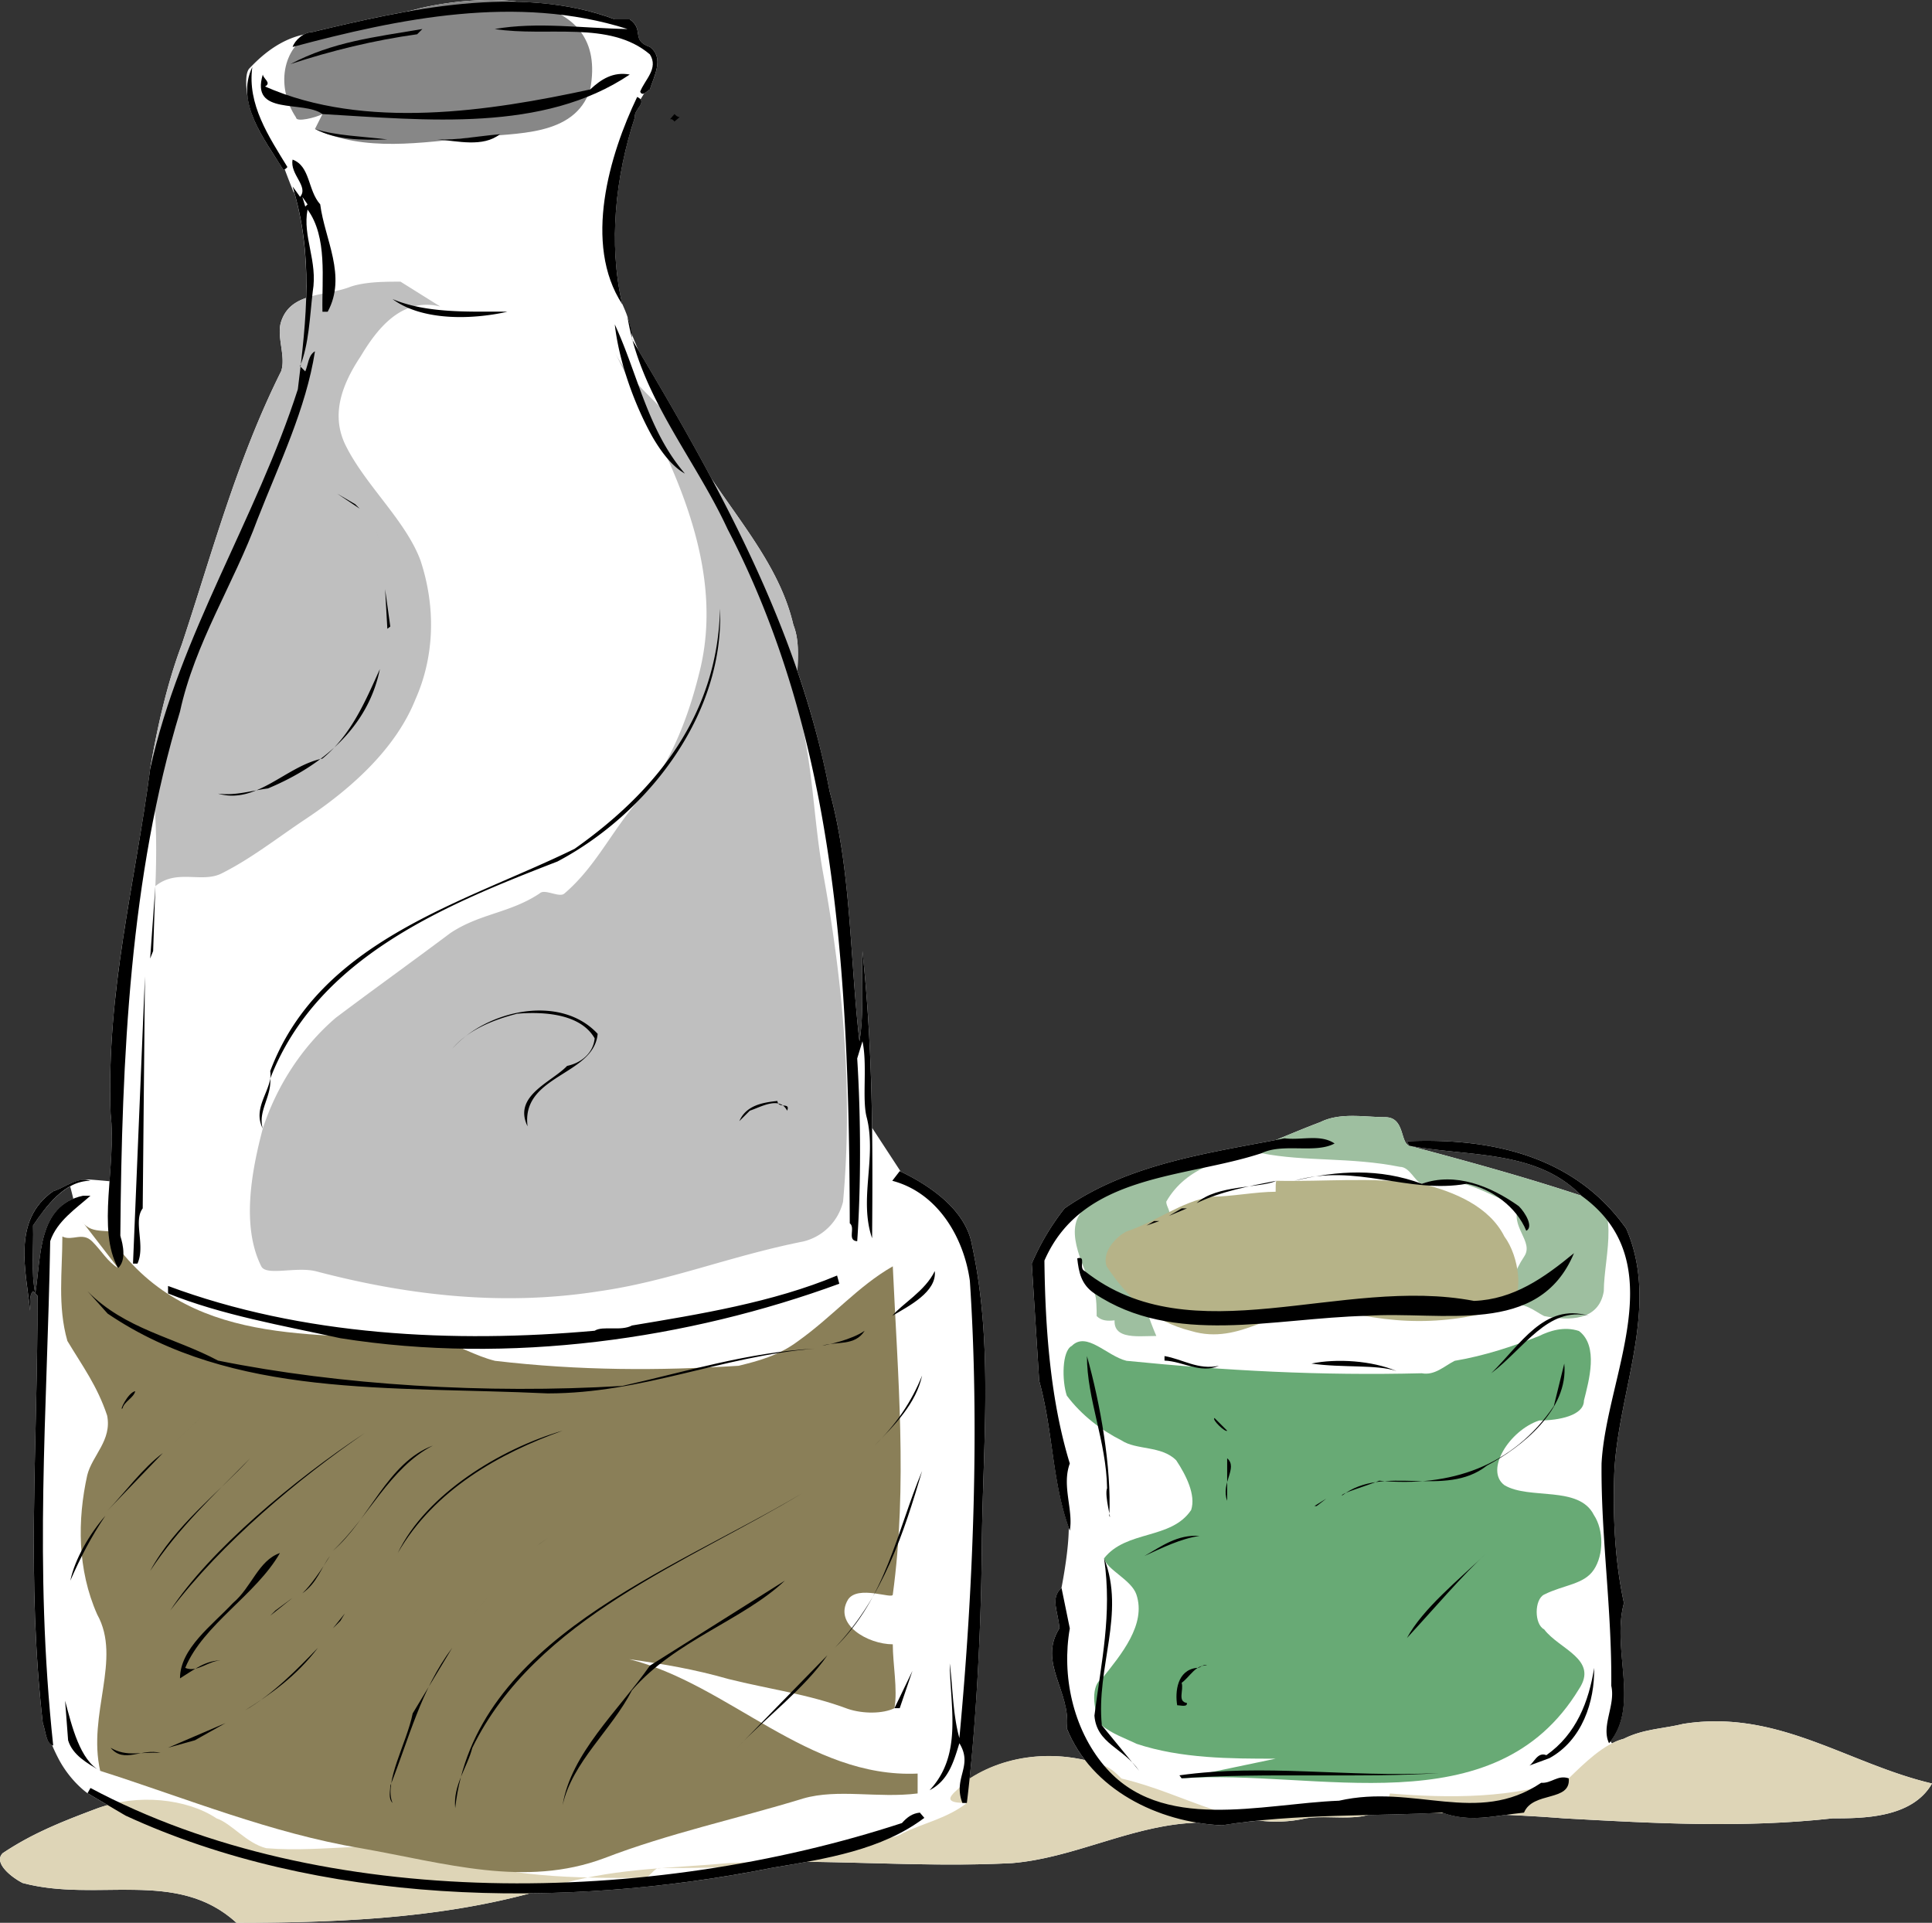
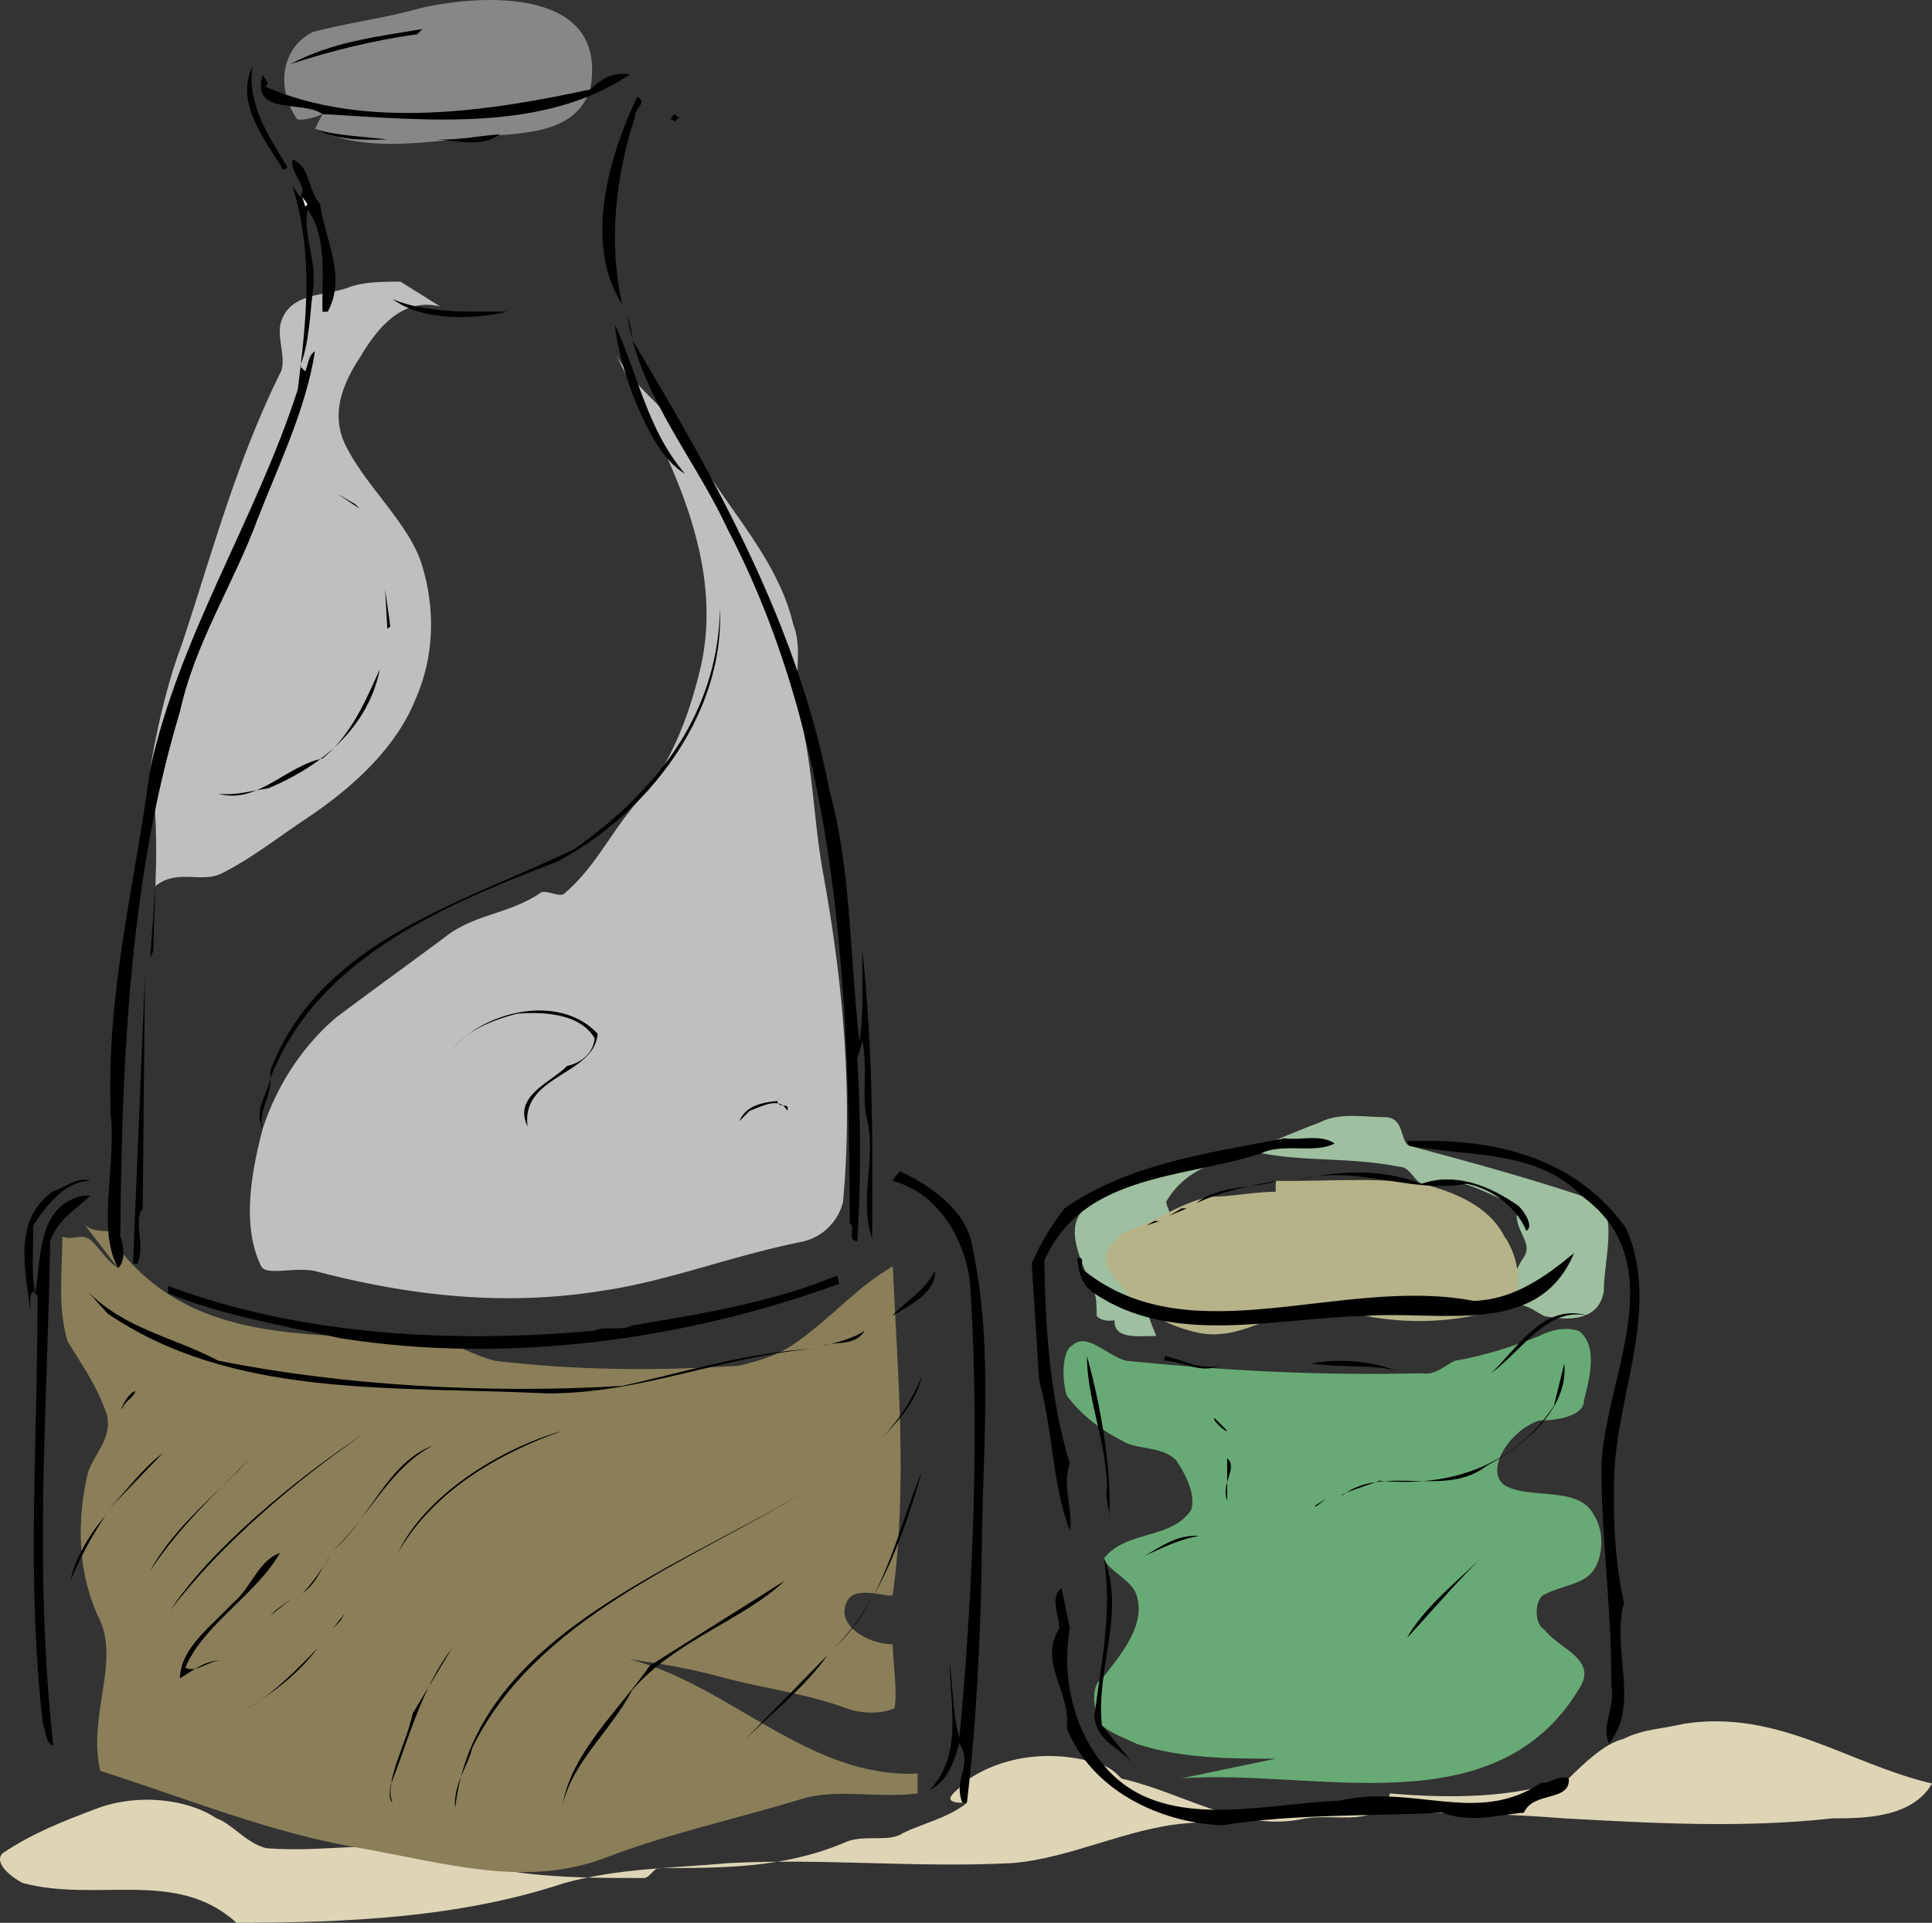
<svg xmlns="http://www.w3.org/2000/svg" width="168.619" height="167.79">
  <rect width="100%" height="100%" fill="#333333" stroke="none" />
-   <path fill="#fff" d="M146.92 150.43c-1.734.434-3.473.434-5.207 1.305a4.67 4.67 0 0 0-1.02.403l-.136-.188c2.511-3.254.09-8.035 1.175-12.062-.777-3.582-.976-7.422-.843-11.329.324-7.16 4.035-14.515 1.039-21.351-4.426-6.25-11.586-7.942-19.137-7.617l.195.39c5.207.977 11.13.328 15.035 4.364-4.988-1.649-9.761-2.954-15.035-4.364-.804-.324-.37-2.492-2.105-2.492-1.735 0-3.906-.437-5.64.43-1.282.48-2.56 1.02-3.86 1.554-6.473 1.231-13.074 2.215-18.469 5.977a21.333 21.333 0 0 0-2.863 4.816l.648 10.223c1.211 4.39 1.125 8.719 2.582 12.805-.004 1.863-.465 4.383-.644 5.312-1.008.844-.242 2.137-.176 3.492-1.89 2.997 1.039 5.532.648 8.723a11.61 11.61 0 0 0 1.598 2.777c-3.453-.785-7.156-.273-10.086 1.637.637-6.066 1.008-13.5 1.067-19.906.066-9.242 1.042-17.898-.844-26.625-.516-3.152-3.766-5.285-6.23-6.465l-2.497-3.82c-.066-5.09-.281-10.133-.844-15.426-.066 2.605.13 5.598-.261 7.875-.844-7.289-.715-14.973-2.602-21.805a76.735 76.735 0 0 0-2.812-10.507c.07-1.43.136-2.801-.356-4.032-1.094-4.726-4.312-8.543-7.117-12.718-2.035-3.813-4.219-7.567-6.437-11.297l-.594-1.465a5.42 5.42 0 0 0-.324-1.383c-.094-.313-.329-.852-.47-1.164-1.218-5.32-.57-11.156 1.118-16.281-.11-.551.797-1.102.484-1.535l.32-.532c.169-.082.352-.27.5-.343.325-1.106 1.301-2.735 0-3.708-1.695-.585-.456-1.5-1.757-2.41h-1.305c-2.66-1-5.48-1.441-8.351-1.523-2.91-.399-6.227-.004-8.618.547-.418.12-.863.219-1.296.32-2.805.5-5.54 1.149-8.098 1.762-.266 0-.527.086-.77.219-.011.004-.015 0-.027.004-2.492.53-4.184 2.402-4.719 2.937-.53.535-.175 2.492-.175 2.492h.008c.261 2.235 1.906 4.399 3.082 6.324.058.02.109.012.152-.004a65.68 65.68 0 0 0 .762 1.961l.086.098c.878 3.133 1.109 6.125 1.015 9.176-.973.34-1.785.894-2.168 2.05-.433 1.301.434 3.036 0 4.34-3.906 7.813-6.078 16.055-8.68 23.868-1.304 3.472-2.171 7.379-2.757 10.851-1.301 9.957-3.84 19.395-3.45 30.074.215 1.891.047 3.922-.093 5.895-.938-.086-1.707-.152-1.903-.152-.097 0-.21.015-.328.035-.918.015-1.824.723-2.687.992-3.645 2.54-2.344 7.031-2.02 10.414.067-.586-.129-1.3.262-1.691l.195.195c-.39-1.887-.133-3.906-.195-5.926.793-1.168 1.863-2.66 3.242-3.414.059.227.164.63.274 1.082-3.07 1.278-2.84 5.317-3.32 8.258l.195.195c0 13.473-.977 24.606.457 37.297.242.617.265 1.68.812 1.914.117.29.285.66.535 1.145 1.047 2.031 2.559 3.062 2.559 3.062l1.77 1.043c-.313.086-.626.168-.926.282-3.094 1.16-5.641 2.167-8.246 3.906-.868.867.867 2.168 1.738 2.601 6.508 1.739 13.453-1.3 18.66 3.473 8.508 0 17.355-.348 25.633-2.574 7.16-.074 14.316-.86 21.125-2.223 1.004-.164 2.015-.336 3.023-.523 5.973.062 11.946.425 17.918.113 5.207-.434 9.98-3.04 15.188-3.473.3-.023.61-.043.91-.066.738.125 1.476.207 2.215.242 1.07-.176 2.16-.305 3.261-.414 1.309.156 2.645.125 4.032-.195 1.656-.278 3.84.148 5.433-.29 1.973-.046 3.871-.09 5.649-.171.332 0 .664.008.996.011 1.887.645 3.562.407 5.426.145 1.695.078 3.386.172 5.062.305 7.809.433 15.621.867 23.434 0 2.605 0 6.945 0 8.68-3.04-7.38-1.734-13.454-6.507-21.7-5.206" />
  <path fill="#ded5b7" d="M8.482 157.81c-3.093 1.16-5.64 2.167-8.246 3.906-.867.867.868 2.168 1.739 2.601 6.507 1.739 13.453-1.3 18.66 3.473 9.547 0 19.527-.434 28.64-3.473 4.774-1.3 9.547-1.3 14.325-1.734 8.242-.434 16.488.433 24.734 0 5.207-.434 9.98-3.04 15.187-3.473 10.852-.867 22.133-1.3 32.985-.433 7.808.433 15.62.867 23.433 0 2.606 0 6.946 0 8.68-3.04-7.379-1.734-13.453-6.507-21.7-5.206-1.733.433-3.472.433-5.206 1.304-1.738.434-3.473 2.168-4.797 3.45-4.75 1.757-10.395 1.757-15.602 1.32-.867 3.039-4.773 1.738-7.375 2.172-5.644 1.3-10.418-2.172-16.058-3.473-.434-.434-.867-.867-1.52-1.129-4.12-1.473-8.894-1.039-12.367 1.563 0 .433-2.605 1.738.39 1.695-1.69 1.344-3.863 1.777-5.597 2.644-1.305.871-3.473 0-5.207.871-5.207 2.168-10.414 2.168-16.059 2.168-.433 0-.867.868-1.3.868-6.078 0-12.153 0-17.793-2.168-4.774-1.305-9.98 0-15.192-.434-1.734-.434-3.035-2.172-4.34-2.605-2.601-1.735-6.94-2.172-10.414-.868" />
  <path fill="#8a7f58" d="M10.307 110.657c-.957-.586-1.391-1.453-2.258-2.32-.867-.871-1.735 0-2.606-.434 0 3.035-.433 6.074.438 9.113 1.3 2.168 2.601 3.907 3.469 6.508.433 2.172-1.301 3.473-1.735 5.207-.867 3.907-.867 8.246.867 12.153 2.172 3.906-.867 8.68.262 13.648 7.55 2.41 14.93 5.445 22.738 6.75 7.38 1.3 14.325 3.469 21.266.867 5.64-2.172 11.719-3.472 17.36-5.207 3.038-.87 6.507 0 9.98-.437v-1.735c-9.547.434-16.488-7.812-25.168-9.98 3.035.433 5.64.867 8.68 1.734 3.468.871 6.941 1.305 10.414 2.606 1.3.433 3.039.433 4.054-.067.285-1.668-.148-3.84-.148-5.574-2.172 0-5.207-1.738-3.906-3.906.867-1.3 3.906 0 3.906-.434 1.3-9.547.433-19.093 0-28.644-3.04 1.738-5.207 4.34-8.246 6.511-1.738 1.301-3.473 1.735-5.207 2.168-6.946.434-13.887.434-21.266-.433-1.734-.434-3.039-1.3-4.773-1.735-9.98-.867-21.266.868-28.207-8.246 0 0 .433-.867.28-.91-.718-.828-2.452.043-3.32-1.258" />
  <path fill="#9ebfa0" d="M98.748 115.278c-.867-.433-2.168.434-3.035-.433 0-.434 0-1.735-.195-1.973-1.11-2.8-2.844-5.84-.676-7.574 2.172-2.602 6.078-2.602 9.547-3.473 3.906-.867 7.379-2.602 10.851-3.906 1.735-.867 3.906-.43 5.64-.43 1.735 0 1.302 2.168 2.106 2.492 5.274 1.41 10.047 2.715 15.035 4.364 3.692.085 1.954 5.293 1.954 8.332-.434 2.601-3.036 2.601-5.207 2.168-.868-.434-1.735-1.301-3.036-.868 0-1.734.434-3.039 1.301-4.34.867-1.3-1.3-2.605-.476-4.382-2.563-.824-5.164-2.992-8.465-1.953-.606-.172-1.04-1.477-1.91-1.477-4.336-.867-8.243-.434-12.082-1.191-3.106.324-6.579 1.191-8.313 4.23 0 .434.434.867.238 1.238-.672.063-1.539.5-1.953.844-1.324 3.125-.457 6.598.848 9.637-1.738 0-4.34.433-3.473-2.172" />
  <path fill="#b6b388" d="M115.674 113.977c-4.34 0-7.38 3.473-11.715 2.172-3.473-.87-5.645-3.039-7.379-5.644-.434-1.301.867-2.602 1.734-3.04 2.606-.863 4.774-2.6 7.38-3.034 1.734 0 3.906-.434 5.64-.434 0-.434 0-.867.066-.957 4.274.09 8.18-.344 12.692.262 2.867.695 5.902 1.996 7.207 4.601 1.3 1.735 1.734 5.207.433 6.074-5.21 1.735-10.418 1.735-16.058 0-.867 0-2.168.868-3.04.868" />
  <path fill="#68aa75" d="M111.334 153.47c-3.906 0-8.246 0-12.152-1.301-.868-.434-2.168-.871-3.016-1.606-.89-1.433-.89-3.605-.02-4.039 1.735-2.168 3.907-4.773 3.036-7.375-.434-1.3-2.602-2.172-2.82-3.168 1.952-2.476 5.859-1.605 7.597-4.21.43-1.301-.438-3.04-1.305-4.34-1.3-1.301-3.472-.868-4.773-1.735-1.734-.87-3.473-2.172-4.774-3.906-.433-1.3-.433-3.906.434-4.34 1.3-1.3 3.04.867 4.773 1.3 8.68.868 16.926 1.306 25.778 1.087 1.129.219 1.996-.653 2.867-1.086 2.602-.434 5.207-1.3 7.375-2.168.871-.434 2.172-.871 3.473-.434 1.734 1.301.867 4.34.433 6.074 0 1.301-2.168 1.735-3.906 1.735-2.602.867-4.773 4.34-3.035 5.644 2.168 1.301 6.508 0 7.808 2.602.868 1.3.868 3.473 0 4.773-.867 1.305-2.601 1.305-4.34 2.172-.867.434-.867 2.602 0 3.035 1.305 1.739 4.774 2.606 3.04 5.211-7.38 12.149-23 6.942-34.676 7.79-.043.019-.043-.415 0 0" />
  <path fill="#878787" d="M28.143 9.954c-.563.305-2.301.738-2.301.305-1.735-2.606-1.301-6.075 1.453-7.465 2.887-.781 6.36-1.215 9.394-2.082 5.645-1.305 16.493-1.735 14.82 7.094-1.366 4.187-6.573 3.753-10.042 4.187-4.778.438-9.551 1.305-13.977-.738" />
  <path fill="#bfbfbf" d="M38.428 26.75c-3.473-.87-5.645 2.169-6.946 4.337-1.734 2.605-2.601 5.21-1.3 7.812 1.734 3.473 5.207 6.512 6.507 9.98 1.305 3.907 1.305 8.247-.433 12.153-1.735 4.34-5.64 7.813-9.547 10.418-2.602 1.734-4.773 3.469-7.375 4.773-1.738.868-3.906-.433-5.773 1.106.128-3.277.128-6.75-.458-10.219.586-3.472 1.454-7.379 2.758-10.851 2.602-7.813 4.774-16.055 8.68-23.868.434-1.304-.434-3.039 0-4.34.867-2.605 3.906-2.171 6.074-3.038 1.301-.434 3.04-.434 4.34-.434m20.832 10.414c3.906 7.379 7.379 15.625 5.207 23.871-.867 3.473-2.172 6.942-4.34 9.98-3.039 3.04-4.34 6.512-7.379 9.114-.433.433-1.734-.434-2.168 0-2.605 1.738-5.207 1.738-7.812 3.473-3.473 2.601-6.512 4.773-9.98 7.378-3.04 2.602-5.208 6.075-6.38 9.676-1 3.778-1.867 8.547-.132 12.02.433.867 3.039 0 4.777.433 8.242 2.172 16.488 3.04 24.734 1.739 6.075-.868 11.286-3.04 17.793-4.34a4.71 4.71 0 0 0 3.473-3.473c.867-9.547 0-19.094-1.738-28.64-.867-4.774-.867-9.551-2.168-14.32-.434-2.606.433-5.212-.434-7.38-1.304-5.644-5.64-9.98-8.68-15.191-1.738-3.469-5.206-5.207-6.945-8.676" />
-   <path d="M54.963 1.688c1.3.91.062 1.825 1.758 2.41 1.3.973.324 2.602 0 3.708-.262.132-.653.652-.848.195.39-1.04 1.629-2.016.848-3.254-3.516-2.996-8.985-1.496-13.543-2.215 3.71-.648 7.746-.062 11.59 0-9.637-3.059-19.985-.91-29.23 1.566.194-.585.976-1.304 1.757-1.304C35.432.84 45.326-1.436 53.658 1.688h1.305" />
  <path d="M36.408 2.99c-3.773.523-7.484 1.433-11.066 2.605 3.71-1.954 7.293-2.344 11.523-3.063l-.457.457M25.084 14.575c-.066.066-.195.262-.39.195-1.63-2.668-4.169-5.793-2.673-8.918-.453 3.258 1.434 6.055 3.063 8.723" />
  <path d="M23.13 7.548c8.723 3.84 19.661 2.148 28.38.258.976-.91 2.02-1.563 3.453-1.301-7.555 5.078-17.774 3.972-26.82 3.449-1.696-1.238-6.313.195-5.207-3.45.062.391.78.716.195 1.044m32.285 2.668c-1.691 5.14-2.344 11-1.105 16.34-3.45-5.274-1.106-13.086 1.3-18.098.977.453-.324 1.105-.195 1.758m3.906 0-.457.39c-.062-.066-.191-.261-.39-.195l.39-.457c.133.129.262.262.457.262m-25.515 1.953c-2.215.066-4.426.066-6.317-.914 1.758.586 4.23.652 6.317.914m9.828-.457c-1.496 1.172-3.711.586-5.469.457 1.758.066 3.32-.262 5.469-.457m-15.688 6.121c.39 3.058 2.344 6.246.653 9.371h-.457c-.067-2.863.457-6.508-1.301-8.918-.457 2.344.91 4.492.453 7.16-.262 2.215-.324 4.559-1.106 6.512l.454.453c.261-.586.261-1.43.847-1.754-.781 5.012-3.125 9.828-5.011 14.645-2.083 5.664-5.47 10.804-6.77 16.796-4.363 14.383-5.078 30.137-5.207 45.762.258.781.52 2.145-.195 2.797-1.887-3.383-.13-8.851-.653-13.473-.39-10.68 2.149-20.117 3.45-30.074 2.605-11.785 9.246-21.808 12.89-33.137.781-6.312 1.367-11.714-.457-17.703l.652.91c.782-.91-.91-1.953-.652-3.253 1.563.586 1.305 2.668 2.41 3.906" />
  <path fill="#fff" d="m26.643 18.028-.258-.847.457.652zm0 0" />
  <path d="M44.283 27.204c-3.187.719-7.484.781-10.023-1.106 3.191 1.368 7.488 1.043 10.023 1.106m10.875 2.41c7.422 12.434 14.516 25.063 17.25 39.45 1.887 6.831 1.758 14.515 2.602 21.804.39-2.277.195-5.27.261-7.875.91 8.59.91 16.535.844 25.063-1.168-3.387.395-6.97-.453-10.48-.457-1.563.066-4.626-.39-6.708l-.458 1.496c.329 5.211.329 11.262 0 15.95-.91-.063-.128-1.173-.648-1.563-.066-21.09-1.043-42.113-10.676-60.602-2.863-6.187-7.617-11.59-8.722-18.488a5.55 5.55 0 0 1 .39 1.953" />
  <path d="M59.78 41.329c-1.173-.648-2.15-2.016-2.864-3.254-1.695-3.059-2.93-6.77-3.258-9.762 2.02 4.36 2.867 9.243 6.121 13.016m-28.383 3.062-1.953-1.304 1.563.914zm1.368 1.759.39 1.105-.39-1.106m1.043 8.723-.196-3.453.453 3.258zM48.646 75.18c-9.761 3.778-20.96 8.333-25.062 18.942.133 1.562-1.105 2.867-.648 4.363-.977-1.887.91-3.449.648-5.012 4.297-11.457 16.992-14.71 26.559-19.398 7.293-5.144 12.5-11.848 12.695-20.96.39 9.241-6.313 17.901-14.192 22.066m-25.257-6.379c-1.496.195-2.797.648-4.36.453 3.387.98 5.922-2.407 9.114-3.059 2.539-2.082 3.773-5.078 5.011-7.808-1.043 5.14-5.078 8.46-9.765 10.414M13.104 83.645l.457-6.316-.196 5.664zm-.649 21.805c-.848 1.106.258 3.254-.457 4.816h-.39l1.042-25.062-.195 20.246m39.707-15.234c-.324 3.648-6.703 3.582-6.117 8.074-1.305-2.668 2.082-3.84 3.45-5.274 1.234-.261 2.276-1.105 2.405-2.406-1.234-2.148-4.425-2.344-6.77-2.148-2.015.52-4.23 1.363-5.66 3.058 2.993-3.386 9.438-4.816 12.692-1.304m16.535 6.707c-.652-1.301-2.277-.325-3.254 0l-.914.91c.586-1.367 2.02-1.625 3.32-1.758.067.719 1.172.066.848.848m47.781 2.863c-1.695.91-4.492-.063-6.378.848-6.707 2.214-15.625 1.757-18.946 9.37.067 5.927.52 12.177 2.215 17.708-.719 1.953.324 4.035 0 5.86-1.562-4.165-1.433-8.595-2.672-13.083l-.648-10.223a21.333 21.333 0 0 1 2.863-4.816c5.598-3.906 12.496-4.816 19.203-6.117 1.434.195 3.125-.39 4.363.453m25.45 7.422c2.996 6.836-.715 14.191-1.04 21.351-.132 3.907.067 7.747.844 11.329-1.105 4.097 1.434 8.98-1.3 12.234-.715-1.496.586-3.316.195-5.012.066-6.637-.91-13.082-.848-19.398.395-7.68 6.38-17.512-1.758-23.367-3.906-4.036-9.828-3.387-15.035-4.364l-.195-.39c7.55-.325 14.71 1.367 19.137 7.617m-57.086 1.496c1.887 8.727.91 17.383.844 26.625-.063 7.16-.52 15.621-1.301 22.004h-.39c-.849-2.215.976-3.192-.263-5.211-.52 1.695-.976 3.258-2.601 4.101 2.863-3.058 1.824-7.093 1.758-11.066.257 1.89.257 4.43.843 6.512 1.239-13.215 1.758-27.34.914-39.903-.523-3.777-2.8-7.683-6.77-8.726l.65-.844c2.476 1.172 5.792 3.32 6.316 6.508" />
  <path d="M124.092 103.302c2.93-1.04 5.992.195 8.465 1.953.586.586 1.3 1.824.652 2.148-.848-2.082-3.063-3.71-5.211-4.101-5.14.91-9.633-1.82-15.035-.262 3.84-.91 7.422-1.106 11.129.262M7.896 103.04c-2.277 0-3.906 2.281-5.011 3.906.062 2.02-.196 4.04.195 5.926.52-3.191.195-7.684 4.168-8.527h.648c-1.238 1.105-2.93 2.21-3.515 3.968-.258 15.04-1.434 28.121.262 44.008-.653-.133-.653-1.305-.91-1.957-1.434-12.691-.458-23.824-.458-37.297l-.39-.39c-.39.39-.196 1.105-.262 1.691-.324-3.383-1.625-7.875 2.02-10.414 1.039-.328 2.148-1.3 3.253-.914m103.504 0c-2.343.457-4.816.914-6.964 1.953 1.757-1.625 5.597-1.3 6.964-1.953m-9.375 3.062 1.106-.652h.457zm-1.953.844.653-.39h.457zm37.301 2.41c-3.059 7.356-11.523 5.012-18.098 5.47-8.136.194-16.859 2.667-23.757-1.954-1.172-.781-1.368-1.887-1.5-3.059.847-.261.066.844.652 1.106 9.375 7.418 22.39.39 33.98 2.605 3.45-.133 6.118-2.02 8.723-4.168m-59.496 5.469c.844-1.043 2.863-2.148 3.707-3.906.195 1.82-2.277 3.058-3.707 3.906m-4.625-2.801c-13.148 4.817-28.77 7.098-43.547 4.754-5.078-1.11-10.351-2.02-15.039-3.906v-.652c11.719 4.363 24.934 5.011 37.234 3.906.72-.457 2.282.066 3.258-.457 5.856-.977 12.301-2.016 17.899-4.36l.195.715" />
  <path d="M19.03 118.731c10.609 2.145 23.433 2.926 35.28 2.211 5.536-1.234 10.938-2.93 16.794-3.254-8.07.649-14.97 3.907-23.301 3.907-13.739-.653-27.473.453-38.41-6.965l-1.754-1.953c3.254 3.32 7.613 4.035 11.39 6.054m119.645-3.906c-3.578-.848-5.664 2.863-8.528 5.012h-6.054 6.054c2.54-2.473 4.622-6.184 8.528-5.012m-66.918 2.605c.457-.066 2.605-.523 3.71-1.304-.847 1.367-2.476.91-3.71 1.305m25.062 14.839c.262.649-.457-1.757-.195-2.41-.066-4.097-1.758-7.746-1.758-11.523 1.172 4.168 2.149 9.703 1.953 13.933m9.571-13.086c-1.63.72-3.125-.39-4.754-.453v-.394c1.562.261 2.93 1.238 4.754.847m15.491.457c-1.694-.585-4.753-.261-7.421-.652 2.215-.453 5.273-.258 7.422.652m7.875 8.266c-3.645 2.867-8.985-.195-12.63 2.606-.128-.196 2.15-.848 3.259-1.301 6.183.582 11.648-1.239 15.23-6.512l.91-3.71c.391 4.038-3.71 7.292-6.77 8.917M76.31 126.15c1.891-1.821 3.258-3.84 4.169-6.118-.52 2.41-2.344 4.297-4.168 6.117M11.803 121.4c-.13.585-.977.91-1.106 1.495-.324.328.453-1.367 1.106-1.496m5.664 2.344-2.801 2.668 2.8-2.668m89.637 1.105c-.128.196-1.367-.976-1.105-1.105l1.105 1.105m-72.386 10.676c2.472-5.144 8.98-9.113 14.387-10.676-5.47 1.954-11.2 5.141-14.387 10.676m-19.856 5.012c3.387-5.207 10.871-11.457 16.992-15.492-5.859 4.035-12.433 9.504-16.992 15.492m22.914-14.386c-3.773 1.952-5.597 6.25-8.722 9.179 3.191-2.734 4.754-7.68 8.722-9.18m37.692.457-2.41 1.496 2.41-1.496m-66.074 5.207c1.5-1.562 3.062-3.71 4.82-5.011l-4.82 5.011m3.711 5.274c2.148-3.973 5.992-6.836 8.726-9.832-3.258 3.32-6.187 5.992-8.726 9.832m93.999-6.121v-3.711c.977.847-.585 2.152 0 3.71M72.861 143.79c4.493-4.36 5.403-10.152 7.618-15.426-1.563 5.274-3.383 11-7.618 15.426m-.648-15.035-1.305 1.105 1.305-1.105m-30.988 23.761c-.454 1.754-1.692 3.254-1.496 5.27 1.628-14.71 18.812-20.633 30.269-27.469-9.766 5.922-23.238 10.871-28.773 22.2m73.495-21.094 1.04-.649-.844.649zM6.139 137.934c.39-1.89 1.695-4.101 3.058-5.664-1.234 1.82-2.21 3.711-3.058 5.664m98.554-3.906c-1.691.258-3.254 1.04-4.816 1.758 1.496-.848 2.863-1.89 4.816-1.758m-57.804.844.914-.649-.653.458zm-30.723 10.676c1.105.457 2.082-.715 3.254-.649-1.434-.066-2.54.844-3.711 1.563 0-2.606 2.8-4.625 4.621-6.574 1.629-1.368 2.215-3.711 4.102-4.364-2.082 3.645-6.707 6.25-8.266 10.024m106.625-2.602c1.367-2.539 4.426-5.012 6.965-7.422-2.082 1.887-4.559 4.817-6.965 7.422m-96.406-3.906c.715-.652 1.691-2.082 2.41-3.254-.781 1.04-1.11 2.344-2.41 3.254m69.781 11.523 3.258 3.97c-1.367-2.017-3.711-2.345-3.906-4.817.585-4.688 1.562-8.79.843-13.735 1.89 4.817-.715 9.504-.195 14.582m-63.012-13.281-1.758 2.41 1.758-2.41M55.158 147.5c-1.758 3.45-5.21 6.25-6.055 10.028.715-4.492 4.817-8.203 7.618-12.176l11.78-7.418c-3.644 3.45-9.57 5.207-13.343 9.567" />
  <path d="M93.37 142.098c-.72 4.102.257 8.723 2.991 11.977 4.95 5.926 13.739 3.32 20.504 3.063 6.578-1.5 12.043 2.21 17.645-1.563.91.063 1.43-.719 2.406-.39.195 2.081-3.125 1.105-3.906 2.992-2.602.261-4.688.91-7.16 0-5.664.328-12.825.066-19.204 1.109-5.597-.262-11.39-3.125-13.539-8.465.391-3.191-2.539-5.726-.648-8.723-.066-1.367-.848-2.667.191-3.515l.72 3.515m-69.786-1.105 1.953-1.562-1.496 1.105zm18.946-1.563-1.5 1.758 1.5-1.757m-13.477 2.667 1.043-1.3-.39.648zm11.523 0-.652 1.043.652-1.043m-19.203 7.161c2.473-1.43 4.621-3.645 6.379-5.47-1.887 2.477-4.102 4.04-6.379 5.47m12.691 6.574c0 .457-.191 1.11.196 1.5-.782-1.824 1.238-5.211 1.758-7.813l3.453-5.73c-2.739 3.648-3.778 7.945-5.407 12.043m30.27-3.317 7.879-8.074c-1.953 2.864-5.406 5.469-7.879 8.074" />
-   <path d="M105.346 145.352c-.977-.129-1.496.977-2.215 1.5.2.649-.39 1.625.457 1.758.066.39-.586.196-.848.196-.195-1.176 0-3.063 1.696-3.258.324.066.52-.39.91-.196m29.879 8.075-1.758.648c.39-.195.715-1.234 1.496-.91 2.605-1.824 3.71-4.688 4.168-7.617.062 2.93-1.043 6.316-3.906 7.879m-57.157-4.364 1.567-3.254-1.11 3.254zm-69.324 5.469c-1.105-.652-2.41-1.367-2.8-2.668l-.262-3.45c.586 2.212 1.304 5.208 3.062 6.118m5.922-2.016 5.016-2.152-2.672 1.5zm-.648.454c-1.63-.454-3.192.976-4.364-.454 1.434.844 2.606.325 4.364.454m111.574 1.757c-6.512.457-15.363-.066-22.461.457l-.195-.261c7.488-1.043 14.453.195 22.656-.196m-46.872 4.36c.458-.52.915-.844 1.563-.91l.39.457c-3.71 2.8-8.589 3.578-13.28 4.359-18.551 3.711-39.641 3.191-56.434-4.555l-3.32-1.953.257-.457c20.375 10.871 48.954 10.223 70.825 3.059" />
</svg>